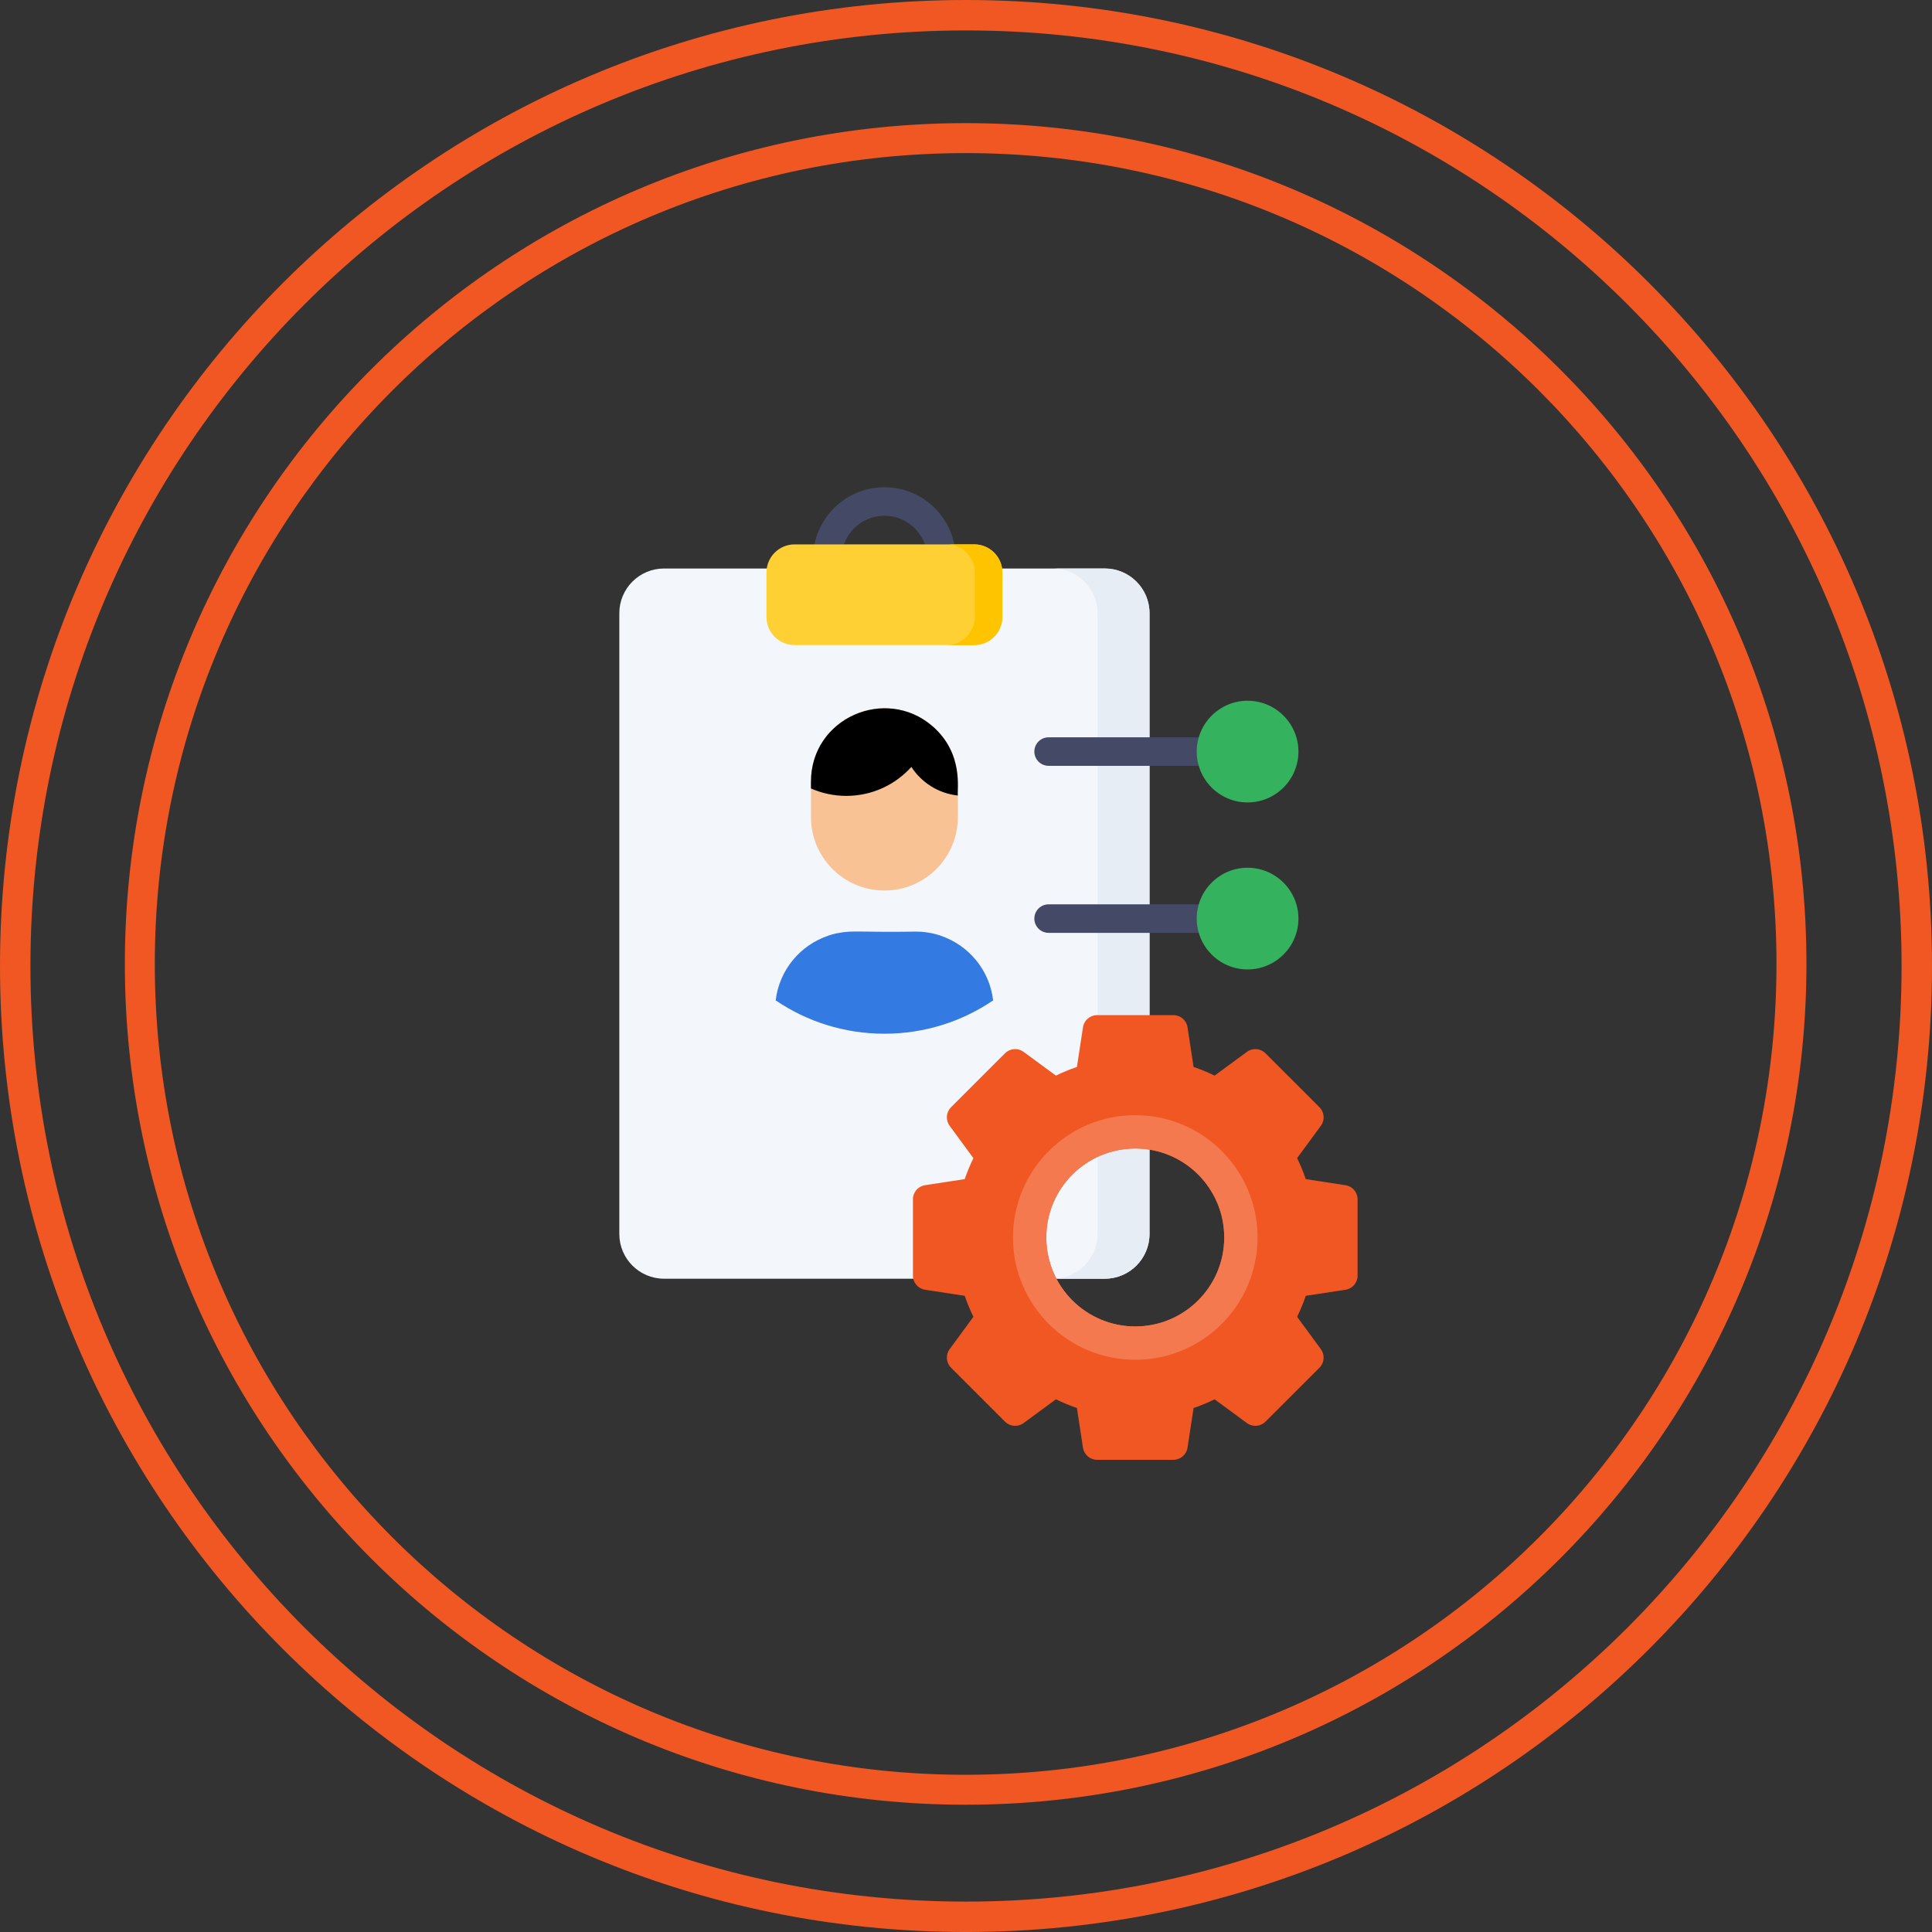
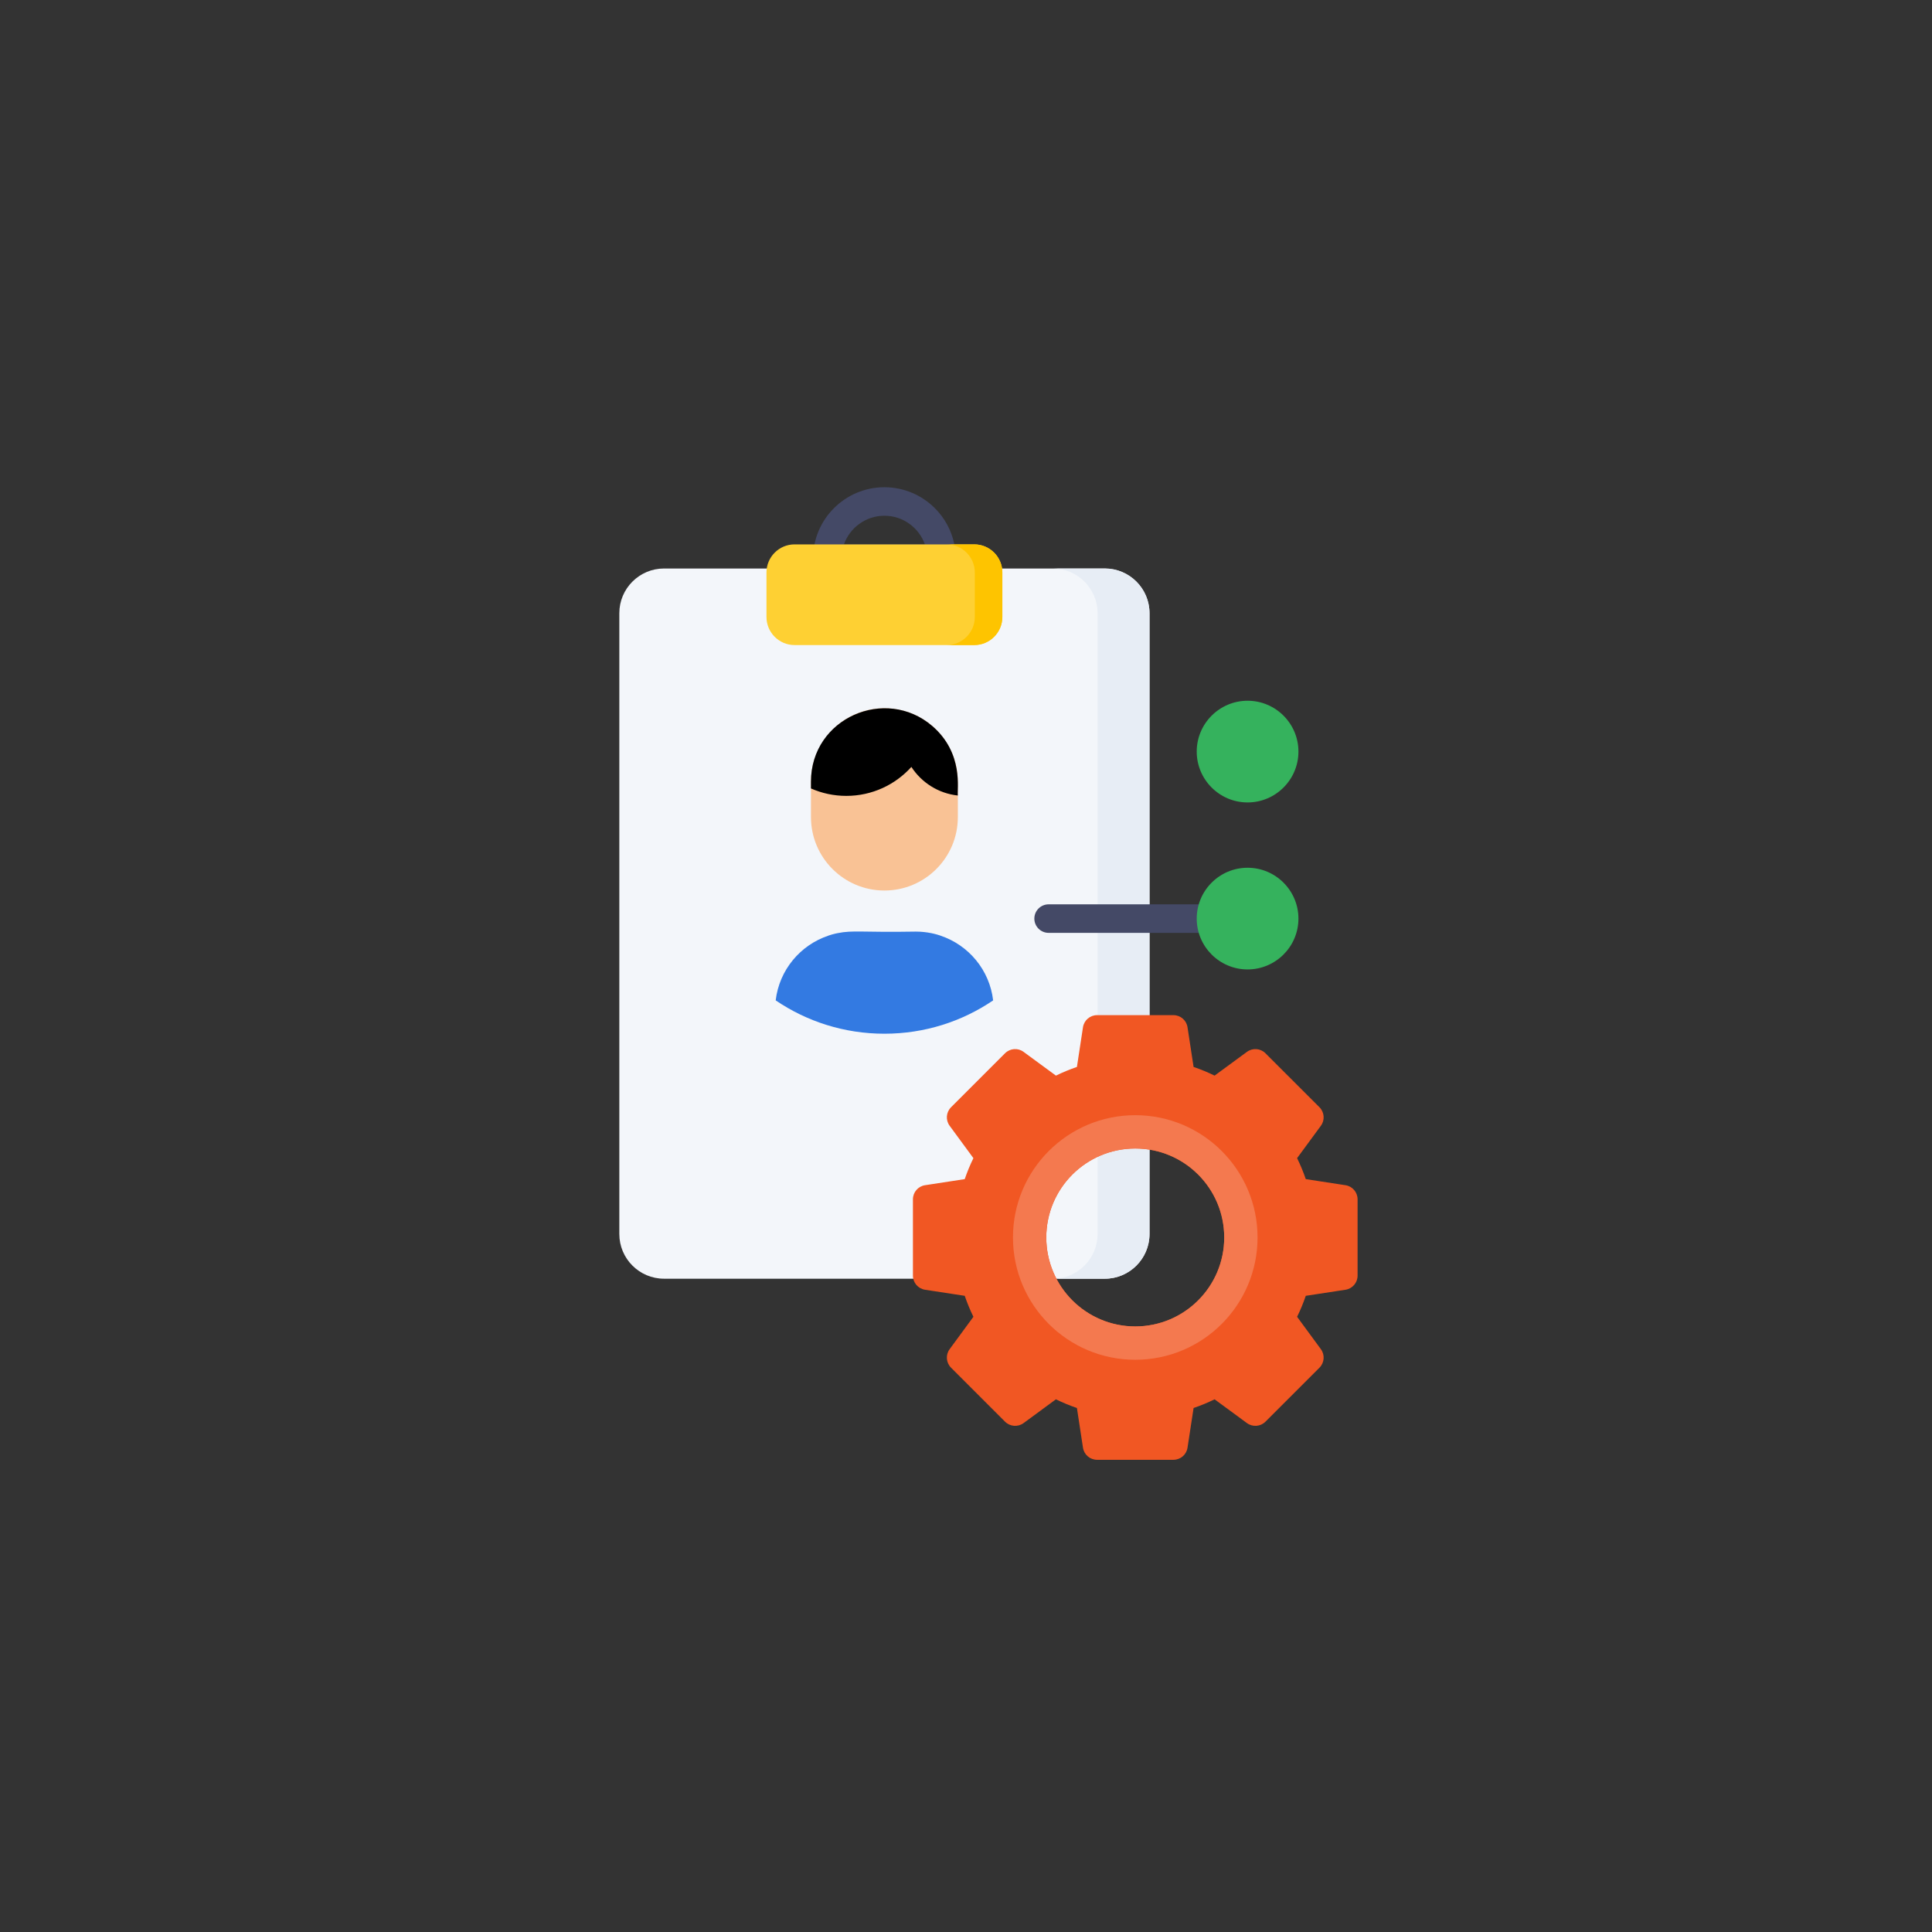
<svg xmlns="http://www.w3.org/2000/svg" version="1.1" id="Layer_1" x="0px" y="0px" width="126.999px" height="127px" viewBox="0 0 126.999 127" enable-background="new 0 0 126.999 127" xml:space="preserve">
  <rect x="0" y="0" width="126.999" height="127" fill="#333333" stroke="none" />
-   <path id="background_3_" fill-rule="evenodd" clip-rule="evenodd" fill="none" stroke="#F05722" stroke-width="2" stroke-miterlimit="10" d="  M63.5,1c34.516,0,62.499,27.982,62.499,62.5S98.016,126,63.5,126C28.982,126,1,98.018,1,63.5S28.982,1,63.5,1L63.5,1z" />
-   <path id="border_3_" fill="#F15723" d="M63.476,8.094c30.523,0,55.27,24.747,55.27,55.271c0,30.521-24.746,55.268-55.27,55.268  S8.207,93.887,8.207,63.365C8.207,32.84,32.952,8.094,63.476,8.094L63.476,8.094z M63.476,10.064c-29.437,0-53.3,23.862-53.3,53.301  c0,29.436,23.863,53.299,53.3,53.299s53.3-23.863,53.3-53.299C116.775,33.927,92.912,10.064,63.476,10.064L63.476,10.064z" />
  <g>
    <path fill="#F3F6FA" d="M72.623,37.37H43.649c-1.62,0-2.938,1.318-2.938,2.938v40.809c0,1.62,1.318,2.938,2.938,2.938h28.974   c1.621,0,2.939-1.318,2.939-2.938V40.308C75.563,38.688,74.244,37.37,72.623,37.37z" />
    <path fill="#E7EDF5" d="M72.623,37.37h-3.412c1.62,0,2.938,1.318,2.938,2.938v40.809c0,1.62-1.318,2.938-2.938,2.938h3.412   c1.621,0,2.939-1.318,2.939-2.938V40.308C75.563,38.688,74.244,37.37,72.623,37.37z" />
    <path fill="#444966" d="M61.893,37.658h-7.512c-0.518,0-0.937-0.419-0.937-0.937c0-2.588,2.104-4.693,4.692-4.693   c2.587,0,4.691,2.105,4.691,4.693C62.828,37.239,62.41,37.658,61.893,37.658z M55.477,35.785h5.32   c-0.388-1.095-1.434-1.883-2.66-1.883S55.863,34.69,55.477,35.785z" />
    <path fill="#F15723" d="M88.445,77.909l-2.61-0.4c-0.161-0.471-0.353-0.933-0.571-1.379l1.563-2.128   c0.275-0.372,0.234-0.889-0.092-1.217l-3.551-3.55c-0.327-0.326-0.842-0.366-1.216-0.092l-2.128,1.562   c-0.445-0.219-0.906-0.409-1.38-0.57l-0.399-2.61c-0.069-0.457-0.463-0.795-0.925-0.795h-5.021c-0.463,0-0.855,0.338-0.926,0.795   l-0.398,2.61c-0.473,0.162-0.935,0.352-1.38,0.57l-2.128-1.562c-0.373-0.274-0.889-0.234-1.217,0.092l-3.55,3.55   c-0.327,0.328-0.367,0.845-0.092,1.217l1.562,2.128c-0.219,0.446-0.409,0.908-0.57,1.379l-2.609,0.4   c-0.457,0.069-0.796,0.463-0.796,0.925v5.021c0,0.462,0.339,0.855,0.796,0.926l2.609,0.399c0.161,0.472,0.352,0.933,0.57,1.379   l-1.562,2.128c-0.275,0.373-0.235,0.889,0.092,1.217l3.55,3.55c0.328,0.326,0.844,0.366,1.217,0.093l2.128-1.564   c0.445,0.219,0.907,0.41,1.38,0.571l0.398,2.61c0.07,0.458,0.463,0.795,0.926,0.795h5.021c0.462,0,0.855-0.337,0.925-0.795   l0.399-2.61c0.474-0.161,0.935-0.352,1.38-0.571l2.128,1.564c0.374,0.272,0.889,0.233,1.216-0.093l3.551-3.55   c0.326-0.328,0.367-0.844,0.092-1.217l-1.563-2.128c0.22-0.446,0.41-0.907,0.571-1.379l2.61-0.399   c0.457-0.07,0.795-0.464,0.795-0.926v-5.021C89.24,78.372,88.902,77.979,88.445,77.909z M80.474,81.345   c0,3.229-2.619,5.848-5.848,5.848c-3.229,0-5.849-2.618-5.849-5.848c0-3.231,2.619-5.849,5.849-5.849   C77.854,75.496,80.474,78.114,80.474,81.345z" />
    <path fill="#F4794F" d="M74.625,73.306c-4.439,0-8.038,3.599-8.038,8.038c0,4.44,3.599,8.039,8.038,8.039s8.039-3.599,8.039-8.039   C82.664,76.905,79.064,73.306,74.625,73.306z M74.626,87.192c-3.229,0-5.849-2.618-5.849-5.848c0-3.231,2.619-5.849,5.849-5.849   c3.229,0,5.848,2.618,5.848,5.849C80.474,84.574,77.854,87.192,74.626,87.192z" />
    <path fill="#F9C295" d="M58.137,46.555L58.137,46.555c-2.666,0-4.828,2.161-4.828,4.827v2.328c0,2.666,2.162,4.828,4.828,4.828l0,0   c2.666,0,4.827-2.162,4.827-4.828v-2.328C62.964,48.716,60.803,46.555,58.137,46.555z" />
    <path fill="#337AE2" d="M65.283,65.76c-2.037,1.384-4.498,2.191-7.146,2.191c-2.649,0-5.109-0.808-7.147-2.191   c0.233-1.996,1.614-3.638,3.463-4.255l-0.002-0.003c0.374-0.125,0.582-0.154,0.595-0.16c1.035-0.211,1.6-0.041,5.15-0.104   c0.368,0,0.703,0.038,1.032,0.104c0.015,0.007,0.228,0.038,0.595,0.16l-0.002,0.003C63.67,62.122,65.051,63.764,65.283,65.76z" />
    <g>
      <path d="M61.277,47.719C61.277,47.718,61.277,47.718,61.277,47.719c-3.073-2.635-7.969-0.518-7.969,3.663v0.446    c0.711,0.314,1.496,0.489,2.324,0.489c1.697,0,3.223-0.735,4.277-1.904c0.667,1.027,1.773,1.743,3.054,1.88    C62.896,51.912,63.373,49.516,61.277,47.719z" />
-       <path fill="#444966" d="M79.603,50.341H68.93c-0.518,0-0.938-0.419-0.938-0.937c0-0.518,0.42-0.937,0.938-0.937h10.673    c0.518,0,0.937,0.419,0.937,0.937C80.539,49.922,80.121,50.341,79.603,50.341z" />
      <path fill="#444966" d="M79.603,61.321H68.93c-0.518,0-0.938-0.42-0.938-0.937c0-0.518,0.42-0.938,0.938-0.938h10.673    c0.518,0,0.937,0.419,0.937,0.938C80.539,60.901,80.121,61.321,79.603,61.321z" />
    </g>
    <g>
      <path fill="#35B25D" d="M82.009,46.063c-1.843,0-3.343,1.5-3.343,3.342c0,1.843,1.5,3.343,3.343,3.343s3.343-1.5,3.343-3.343    C85.352,47.562,83.852,46.063,82.009,46.063z" />
      <path fill="#35B25D" d="M82.009,57.041c-1.843,0-3.343,1.5-3.343,3.343c0,1.842,1.5,3.341,3.343,3.341s3.343-1.499,3.343-3.341    C85.352,58.541,83.852,57.041,82.009,57.041z" />
    </g>
    <path fill="#FED033" d="M64.042,35.785H52.23c-1.018,0-1.846,0.828-1.846,1.847v2.925c0,1.018,0.828,1.846,1.846,1.846h11.812   c1.019,0,1.847-0.828,1.847-1.846v-2.925C65.889,36.613,65.061,35.785,64.042,35.785z" />
    <path fill="#FEC400" d="M64.042,35.785h-1.811c1.019,0,1.847,0.828,1.847,1.847v2.925c0,1.018-0.828,1.846-1.847,1.846h1.811   c1.019,0,1.847-0.828,1.847-1.846v-2.925C65.889,36.613,65.061,35.785,64.042,35.785z" />
  </g>
</svg>